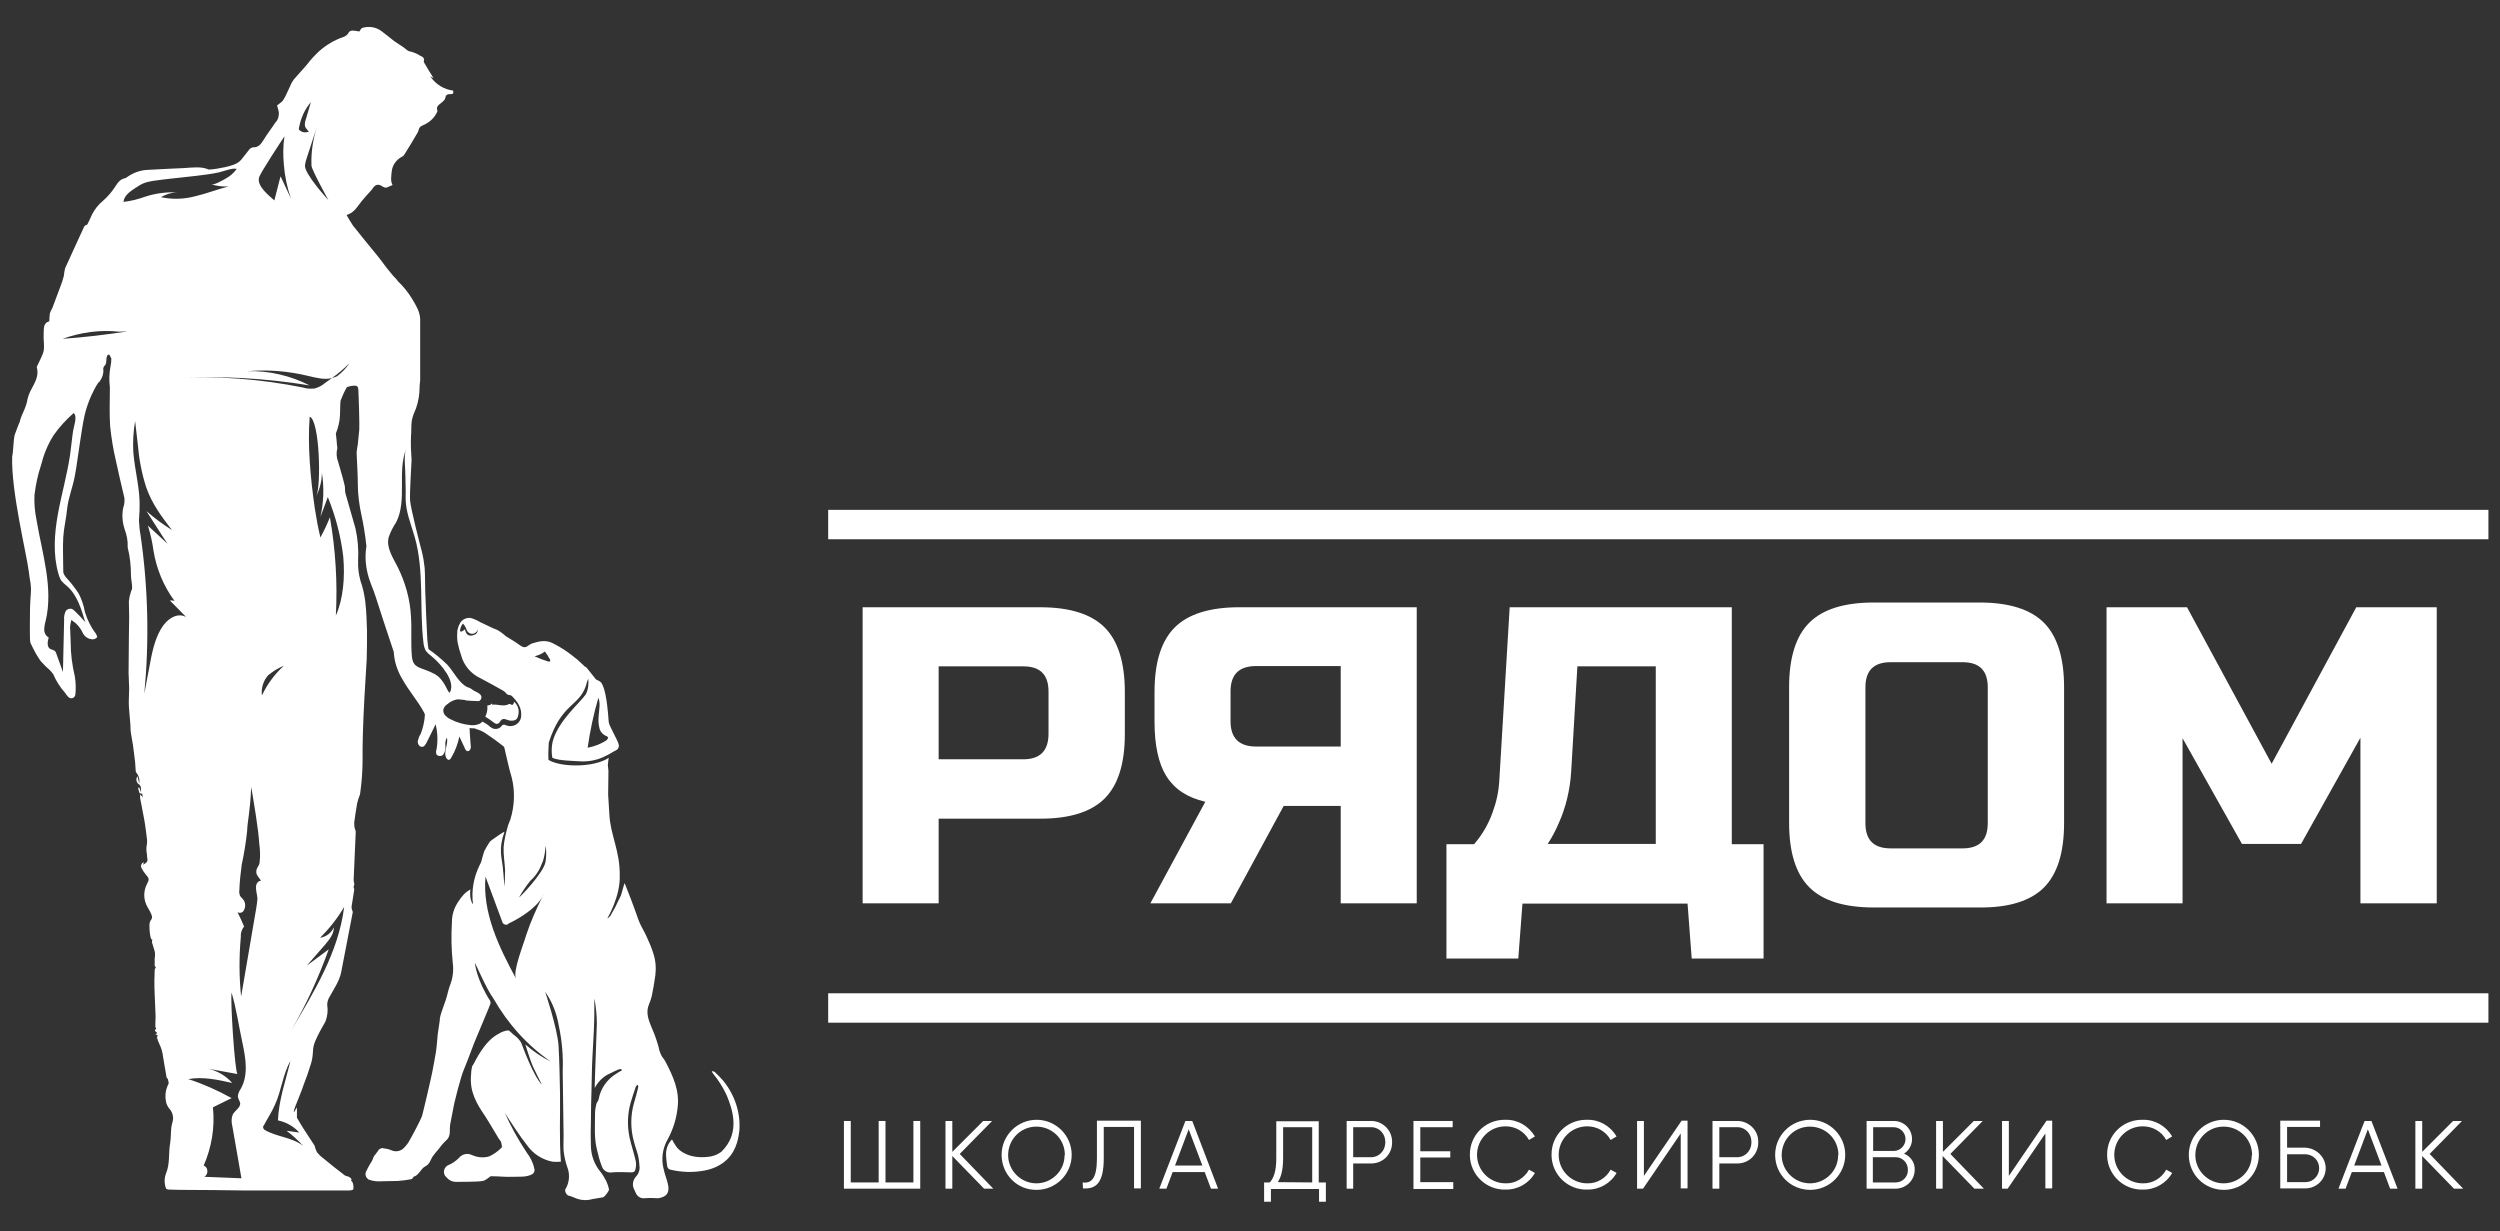
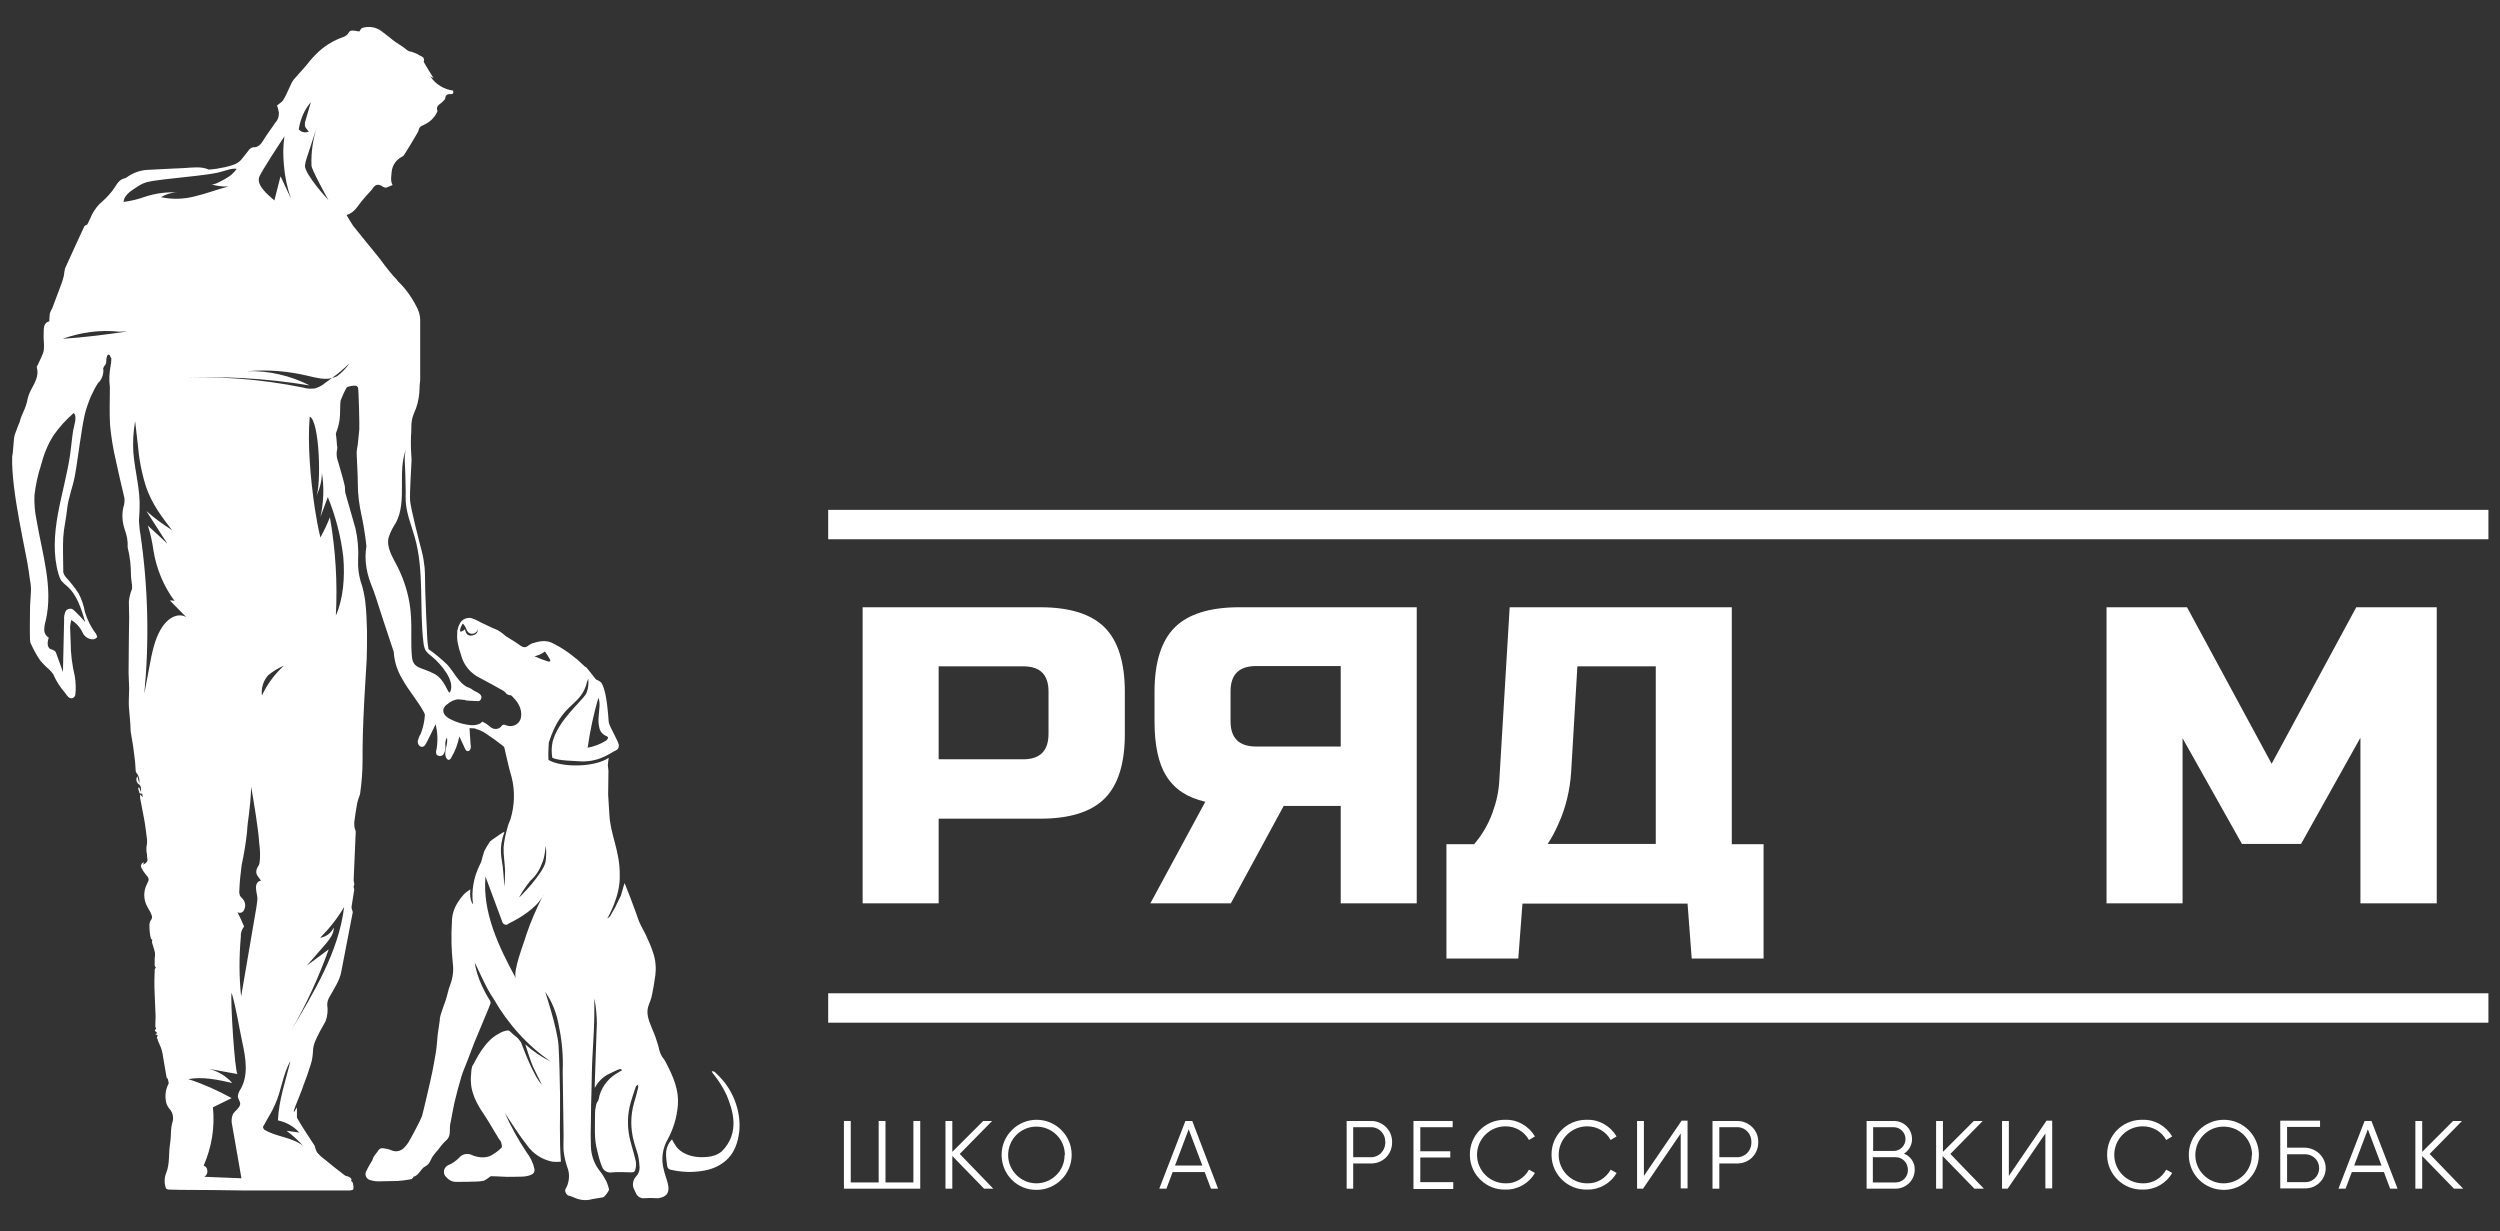
<svg xmlns="http://www.w3.org/2000/svg" id="Layer_1" x="0px" y="0px" viewBox="0 0 841.9 414.6" style="enable-background:new 0 0 841.9 414.6;" xml:space="preserve">
  <rect x="0" y="0" width="841.9" height="414.6" fill="#333333" stroke="none" />
  <style type="text/css"> .st0{fill:#FFFFFF;} </style>
  <title>Ryadom_logo_Horizont</title>
  <path class="st0" d="M290.5,204.5h59.8c10,0,17.2,2.3,21.7,6.8s6.8,11.8,6.8,21.7v14.2c0,10-2.3,17.2-6.8,21.7 c-4.5,4.5-11.7,6.8-21.7,6.8h-34.2v28.5h-25.6V204.5z M353.1,232.9c0-5.7-2.8-8.5-8.5-8.5h-28.5v31.3h28.5c5.7,0,8.5-2.9,8.5-8.6 V232.9z" />
  <path class="st0" d="M477.1,304.2h-25.6v-32.8h-19.2l-17.8,32.8h-27.1l18.5-34.2c-6.1-1.4-10.4-4.3-13.1-8.6c-2.7-4.3-4-10.5-4-18.4 v-10c0-10,2.3-17.2,6.8-21.7c4.5-4.5,11.8-6.8,21.7-6.8h59.8L477.1,304.2z M414.4,242.9c0,5.7,2.9,8.5,8.6,8.5h28.5v-27.1H423 c-5.7,0-8.6,2.8-8.6,8.5V242.9z" />
  <path class="st0" d="M508.4,204.5h74.8v79.8h10.7v38.5h-24.2l-1.4-18.5h-55.6l-1.4,18.5h-24.2v-38.5h9.3c2.7-3.1,4.8-6.7,6.2-10.6 c1.3-3.5,2.1-7.1,2.3-10.8L508.4,204.5z M557.6,284.2v-59.8h-26.4l-2.1,35.6c-0.4,6.1-1.8,12-4.3,17.5c-1,2.3-2.2,4.6-3.6,6.7H557.6 z" />
-   <path class="st0" d="M695.1,277.2c0,10-2.3,17.2-6.8,21.7c-4.5,4.5-11.8,6.8-21.8,6.7H631c-10,0-17.2-2.3-21.7-6.8 s-6.8-11.7-6.8-21.7v-45.7c0-10,2.3-17.2,6.8-21.7c4.5-4.5,11.7-6.8,21.7-6.8h35.6c10,0,17.2,2.3,21.7,6.8 c4.5,4.5,6.8,11.8,6.8,21.7L695.1,277.2z M669.4,231.5c0-5.8-2.9-8.5-8.5-8.5h-24.2c-5.7,0-8.5,2.8-8.5,8.5v45.7 c0,5.7,2.8,8.5,8.5,8.5h24.2c5.8,0,8.5-2.9,8.5-8.5L669.4,231.5z" />
  <path class="st0" d="M794.8,248.6l-19.9,35.6h-19.9L735,248.6v55.6h-25.6v-99.7h27.1l28.5,52.7l28.5-52.7h27.1v99.7h-25.7V248.6z" />
  <path class="st0" d="M309.9,377.5v22.8h-25.7v-22.8h2.3v20.7h9.4v-20.7h2.3v20.7h9.4v-20.7H309.9z" />
  <path class="st0" d="M331.4,400.3l-10.7-11v11h-2.3v-22.8h2.3v10.4l10.4-10.4h3l-10.9,11.1l11.3,11.7H331.4z" />
  <path class="st0" d="M337.3,388.9c0-6.5,5.3-11.8,11.8-11.8s11.8,5.3,11.8,11.8c0,6.5-5.3,11.8-11.8,11.8 c-6.5,0.1-11.7-5.1-11.8-11.6C337.3,389,337.3,388.9,337.3,388.9z M358.6,388.9c0-5.3-4.3-9.5-9.6-9.5c-5.3,0-9.5,4.3-9.5,9.6 c0,5.2,4.3,9.5,9.5,9.5c5.2,0,9.5-4.2,9.5-9.4C358.6,389,358.6,388.9,358.6,388.9z" />
-   <path class="st0" d="M364.6,398.2c3,0.4,4.8-1.4,4.8-8.1v-12.7h14.8v22.8h-2.3v-20.7h-10.2v10.6c0,8.5-2.8,10.4-7,10.1L364.6,398.2z " />
  <path class="st0" d="M405.7,394.7h-10.8l-2.1,5.6h-2.4l8.8-22.8h2.3l8.7,22.8h-2.4L405.7,394.7z M404.9,392.5l-4.6-12.2l-4.6,12.2 H404.9z" />
-   <path class="st0" d="M446.5,398.2v6.5h-2.3v-4.3H428v4.3h-2.3v-6.5h1.9c1.3-1.4,2.2-3.7,2.2-8.1v-12.5h14.3v20.6H446.5z M441.9,398.2v-18.6h-9.8v10.4c0,4.3-0.8,6.6-1.8,8.1L441.9,398.2z" />
  <path class="st0" d="M468.8,384.6c0.1,3.9-2.9,7.1-6.8,7.2c-0.1,0-0.3,0-0.4,0h-5.9v8.5h-2.2v-22.8h8.1c3.8-0.1,7.1,2.9,7.2,6.8 C468.8,384.4,468.8,384.5,468.8,384.6z M466.5,384.6c0.1-2.6-1.9-4.9-4.5-5c-0.1,0-0.2,0-0.4,0h-5.9v10.1h5.9c2.6,0.1,4.8-2,4.9-4.7 C466.6,384.9,466.6,384.8,466.5,384.6z" />
  <path class="st0" d="M489.4,398.2v2.2H476v-22.9h13.2v2.1h-10.9v8.1h10.1v2.1h-10.1v8.3H489.4z" />
  <path class="st0" d="M495,388.9c-0.1-6.4,5-11.7,11.5-11.8c0.2,0,0.3,0,0.5,0c4.1-0.1,7.8,2.1,9.9,5.6l-2,1.2 c-1.6-2.9-4.6-4.6-7.9-4.6c-5.3,0-9.6,4.3-9.6,9.6s4.3,9.6,9.6,9.6c0,0,0,0,0,0c3.3,0.1,6.3-1.7,7.9-4.6l2,1.1 c-2,3.5-5.8,5.7-9.9,5.6c-6.4,0.2-11.8-4.9-12-11.3C495,389.2,495,389,495,388.9z" />
  <path class="st0" d="M522.5,388.9c-0.1-6.4,5-11.7,11.5-11.8c0.2,0,0.3,0,0.5,0c4.1-0.1,7.8,2.1,9.9,5.6l-2,1.2 c-1.6-2.9-4.6-4.6-7.9-4.6c-5.3,0-9.6,4.3-9.6,9.6s4.3,9.6,9.6,9.6c0,0,0,0,0,0c3.3,0.1,6.3-1.7,7.9-4.6l2,1.1 c-2,3.5-5.8,5.7-9.9,5.6c-6.4,0.2-11.8-4.9-12-11.3C522.5,389.2,522.5,389,522.5,388.9z" />
  <path class="st0" d="M566,381.7l-12.7,18.6h-2v-22.8h2.3V396l12.7-18.6h2v22.8H566L566,381.7z" />
  <path class="st0" d="M592.1,384.6c0.1,3.9-2.9,7.1-6.8,7.2c-0.1,0-0.3,0-0.4,0H579v8.5h-2.3v-22.8h8.2c3.8-0.1,7.1,2.9,7.2,6.7 C592.1,384.4,592.1,384.5,592.1,384.6z M589.8,384.6c0.1-2.6-1.9-4.9-4.5-5c-0.1,0-0.2,0-0.4,0h-5.9v10.1h5.9c2.6,0.1,4.8-2,4.9-4.7 C589.8,384.9,589.8,384.8,589.8,384.6z" />
-   <path class="st0" d="M597.8,388.9c0-6.5,5.3-11.8,11.8-11.8c6.5,0,11.8,5.3,11.8,11.8c0,6.5-5.3,11.8-11.8,11.8c0,0,0,0,0,0 c-6.5,0-11.7-5.1-11.8-11.6C597.8,389,597.8,388.9,597.8,388.9z M619.1,388.9c0-5.3-4.3-9.5-9.6-9.5c-5.3,0-9.5,4.3-9.5,9.6 c0,5.2,4.3,9.5,9.5,9.5c5.2,0,9.5-4.2,9.5-9.4C619.1,389,619.1,388.9,619.1,388.9z" />
  <path class="st0" d="M644.8,393.9c0,3.5-2.8,6.3-6.3,6.4c0,0,0,0,0,0h-9.9v-22.8h9.2c3.4,0,6.1,2.7,6.1,6.1c0,2-1,3.8-2.7,4.9 C643.4,389.4,644.9,391.5,644.8,393.9z M630.8,379.6v8h6.9c2.2,0,4-1.8,4-4c0-2.2-1.8-4-4-4H630.8z M642.5,393.9 c0-2.3-1.8-4.2-4.1-4.2h-7.7v8.5h7.7C640.7,398.2,642.6,396.3,642.5,393.9C642.6,394,642.6,394,642.5,393.9z" />
  <path class="st0" d="M664.9,400.3l-10.7-11v11H652v-22.8h2.3v10.4l10.4-10.4h3l-10.9,11.1l11.3,11.7H664.9z" />
  <path class="st0" d="M688.8,381.7l-12.7,18.6h-1.9v-22.8h2.3V396l12.7-18.6h1.9v22.8h-2.3L688.8,381.7z" />
  <path class="st0" d="M709.6,388.9c-0.1-6.4,5-11.7,11.5-11.8c0.2,0,0.3,0,0.5,0c4.1-0.1,7.8,2.1,9.9,5.6l-2,1.2 c-1.6-2.9-4.6-4.6-7.9-4.6c-5.3,0-9.6,4.3-9.6,9.6c0,5.3,4.3,9.6,9.6,9.6c0,0,0,0,0,0c3.3,0.1,6.3-1.7,7.9-4.6l2,1.1 c-2,3.5-5.8,5.7-9.9,5.6c-6.4,0.2-11.8-4.9-12-11.3C709.6,389.2,709.6,389,709.6,388.9z" />
  <path class="st0" d="M737.1,388.9c0-6.5,5.3-11.8,11.8-11.8c6.5,0,11.8,5.3,11.8,11.8c0,6.5-5.3,11.8-11.8,11.8c0,0,0,0,0,0 c-6.5,0-11.7-5.1-11.8-11.6C737.1,389,737.1,388.9,737.1,388.9z M758.4,388.9c0-5.3-4.3-9.5-9.6-9.5c-5.3,0-9.5,4.3-9.5,9.6 c0,5.2,4.3,9.5,9.5,9.5c5.2,0,9.5-4.1,9.5-9.4C758.5,389,758.5,388.9,758.4,388.9L758.4,388.9z" />
  <path class="st0" d="M783.2,393.4c0,3.8-3.1,6.8-6.8,6.8l0,0h-8.5v-22.8h13.4v2.1h-11.1v7h6.2C780.1,386.7,783.2,389.7,783.2,393.4z M781,393.4c0-2.6-2-4.6-4.6-4.7h-6.2v9.4h6.2C778.9,398.1,781,396,781,393.4C780.9,393.5,780.9,393.4,781,393.4L781,393.4z" />
  <path class="st0" d="M802.8,394.7H792l-2.1,5.6h-2.4l8.8-22.8h2.3l8.8,22.8h-2.5L802.8,394.7z M802,392.5l-4.6-12.2l-4.6,12.2H802z" />
  <path class="st0" d="M826.4,400.3l-10.7-11v11h-2.3v-22.8h2.3v10.4l10.4-10.4h3l-10.9,11.1l11.3,11.7H826.4z" />
  <rect x="278.9" y="171.7" class="st0" width="559.1" height="9.9" />
  <rect x="278.9" y="334.5" class="st0" width="559.1" height="9.9" />
  <path class="st0" d="M224.7,392.8c-0.2-1.4-0.4-2.8-0.4-4.2c0-1.8,0.7-3.6,2-4.9c0.4,0.8,0.8,1.5,1.3,2.2c1.2,2,4.9,4.3,10.6,3.7 c1.7-0.1,3.4-0.7,4.8-1.8c6.5-6.4,3.6-14.4,1.7-19c-1.2-2.6-2.8-5.1-4.6-7.3c-0.2-0.2-0.3-0.5-0.4-0.8c0.3,0.1,0.8,0.1,1,0.3 c1,0.9,2,2,2.9,3c3.8,4.7,5.8,10.6,5.4,16.6c-0.2,1.6-0.6,6.5-4.2,9.9c-2.1,2-4.8,3.2-7.6,3.7c-3.8,0.7-7.6,0.6-11.4-0.3 C225.2,393.8,224.8,393.3,224.7,392.8z" />
  <path class="st0" d="M10.3,196.5c0.1,1,0.2,1.9,0.1,2.9c-0.1,2.1-0.3,4.2-0.3,6.3c0,3.2-0.1,6.4,0,9.6c0,0.6,0.1,1.2,0.4,1.7 c0.9,1.9,1.9,3.8,3.1,5.5c0.9,1,1.8,2,2.9,2.9c0.5,0.5,1,1,1.4,1.6c1,2.3,2.3,4.4,4,6.3c0.3,0.5,0.7,1,1.1,1.4c0.6,0.6,1.5,0.6,2,0 c0.3-0.3,0.4-0.7,0.4-1c0.2-2,0.1-4-0.2-5.9c-0.9-3.8-1.4-7.6-1.4-11.5c0-1.7-0.2-3.5-0.2-5.2c0.1-0.8,0.2-1.5,0.4-2.3 c1.7,1,3,2.5,3.8,4.2c0.6,1.4,2,2.3,3.5,2.3c0.5,0,1-0.3,1.4-0.7c0.1-0.2-0.2-0.8-0.4-1.2c-1.7-2.2-2.9-4.7-3.7-7.3 c-0.4-2.2-1.1-4.3-2.1-6.2c-1.3-2-2.7-3.8-4.3-5.5c-0.4-0.5-0.8-1.1-0.9-1.8c0-0.1,0-0.2,0-0.3s0-0.3,0-0.5c0-3.6-0.2-7.3,0-10.9 c0.2-3.2,1-6.3,1.3-9.5c0.4-3.8,1.9-7.3,2.6-11.1c0.7-3.7,1.1-7.4,1.7-11.1c0.5-3.1,0.9-6.3,1.6-9.4c0.5-2.2,1.3-4.4,2.2-6.5 c0.7-1.5,1.4-2.9,2.3-4.3c0.2-0.2,0.4-0.4,0.6-0.6c0.8-1.1,1.3-2.5,1.2-3.8c-0.1-0.4,0-0.8,0.2-1.2c0.1-0.1,0.2-0.3,0.4-0.4 c0.3-0.5,0.4-1,0.4-1.6c0-0.7,0.2-2.1,0.9-2c0.2,0.1,0.3,0.3,0.4,0.5c0.1,0.3,0.2,0.5,0.4,0.8c0,0.9-0.1,1.9-0.3,2.8 c-0.4,2.2-0.5,4.5-0.2,6.8c0,0.2,0,0.3,0,0.5c0,4.3-0.2,8.6,0.1,12.8c0.4,3.8,1,7.6,1.9,11.4c0.9,4.2,1.9,8.5,2.9,12.7 c0.1,1.1,0,2.2-0.4,3.3c-0.5,2.4-0.3,4.9,0.5,7.3c0.7,1.9,1.1,3.9,1,5.9c0,0.2,0,0.4,0.1,0.6c0.7,2.9,1,5.8,1,8.8 c0,1.4,0.4,2.9,0.4,4.4c0,0.5-0.4,1.1-0.5,1.6c-0.3,0.9-0.5,1.9-0.6,2.9c0,1.8,0.1,3.5,0.1,5.3c0,2.4-0.1,4.9-0.1,7.3 c0,3.8-0.1,7.7-0.1,11.5c0,1.7,0.2,3.5,0.2,5.2c0,2-0.2,4.1-0.1,6.1c0.1,2,0.4,4,0.5,6c0.1,1,0,2,0.2,3c0.2,1.6,0.6,3.2,0.8,4.9 c0.2,1.6,0.4,3.2,0.6,4.8c0.1,1,0.1,2,0.2,3c0,0.2,0.1,0.4,0.2,0.6c0.9,1,1.2,2.4,1,3.7c-0.2-0.8-0.4-1.7-0.6-2.5 c-0.6,0.8-0.4,1.9,0.2,2.5c1.2,0.7,1,1.8,1,2.9c-0.2-0.5-0.4-1.1-0.6-1.6l-0.4,0.1c0.1,0.6,0.3,1.2,0.5,1.8c0,0.1,0.5,0.1,0.9,0.2 c0,0.2,0.1,0.6,0.2,1.2l-0.9-1c0,0.4,0,0.8,0,1.3c0.4,2.4,1,4.9,1.4,7.3c0.4,2.2,0.6,4.3,0.9,6.5c0.1,1,0,1.9-0.2,2.9 c0,0.7,0,1.4,0.2,2.1c0,0.5,0,1,0.1,1.4c0.3,1.1-0.3,1.6-1.4,2.2c0.1-0.4,0.2-0.6,0.3-0.8c-0.7,0.1-1.1,0.8-1,1.5 c0,0.1,0.1,0.2,0.1,0.3c0.4,0.8,0.9,1.6,1.5,2.3c1.2,1.3,1.2,1.7,0.4,3.2c-1.3,2.5-1.2,5.4,0.2,7.8c0.5,0.9,1.1,1.8,1.4,2.8 c0.2,0.4,0.1,0.9-0.1,1.3c-1,1.2-0.6,2.7-0.6,4c0.1,0.9,0.2,1.8,0.5,2.6c0,0.1,0.4,0.2,0.4,0.2c-0.1,0.3-0.1,0.6-0.1,1 c0.3,1.2,0.8,2.3,1,3.5c0.1,0.9-0.2,1.9-0.1,2.8c0.1,0.9-0.3,1.5,0.4,2.1c0,0-0.4,0.5-0.4,0.8c0,1.2-0.1,2.3-0.1,3.5 c0,1.6,0,3.3,0.1,4.9c0.1,2.4,0.2,4.8,0.3,7.2c0,1.1-0.1,2.2-0.1,3.4c0.1,0.3,0.2,0.6,0.3,0.9c-1,0.6,0,0.9,0.4,1.4l-0.7,0.4 l0.8,0.3c-0.1,0.3-0.2,0.7-0.3,1.1h0.2c0.1,0.3,0.1,0.5,0.2,0.8c0.4,1,0.9,1.9,1.2,2.9c0.3,1,0.5,2,0.6,3c0.4,2.1,0.7,4.3,1.1,6.4 c0,0.2,0.3,0.3,0.4,0.5c0.1,0.6,0.5,1.4,0.2,1.8c-0.9,1.8-1.2,3.8-0.8,5.8c0.1,0.8,0.5,1.6,1,2.3c0.9,0.9,1.4,2.1,1.4,3.4 c0,1-0.5,2-0.6,3.1c-0.2,1.8-0.1,3.5-0.4,5.3c-0.6,3.4,0,6.9-1.4,10.2c-0.6,1.6-0.6,3.4,0,5c0.1,0.2,0.6,0.4,1,0.4 c1.3,0.1,2.6,0,3.9,0.1c7.1,0,14.2,0.1,21.3,0.2c6.4,0,12.8,0,19.2,0c5.4,0,10.8,0,16.3,0c0.5,0,1.4-0.2,1.4-0.4 c0.1-0.7,0-1.5-0.2-2.2c-0.1-0.4-0.8-0.5-0.4-1.2c-0.2-0.3-0.5-0.6-0.9-0.8c-0.4-0.2-1-0.2-1.4-0.5c-2.5-1.9-4.9-3.8-7.3-5.8 c-0.7-0.5-1.4-1.2-2-1.9c-0.3-0.5-0.5-1.1-0.7-1.7c0-0.2-0.1-0.3-0.1-0.5c-1.3-2-2.6-4-3.9-6c-0.7-1.1-1.4-2.3-2.1-3.5 c0-0.2,0-0.4,0-0.6v-2.9l-0.9,1.5l-0.2-0.1c0.2-0.7,0.4-1.4,0.7-2.1c0.9-2.3,1.9-4.6,2.7-7c0.9-2.3,1.6-4.3,2.3-6.6 c0.5-1.4,0.7-2.9,0.8-4.5c0-2.6,1.3-4.6,2.3-6.7c0.6-1.2,1.3-2.2,1.9-3.4c0.7-1.8,0.9-3.7,0.6-5.6c0-1,0.3-2,0.9-2.9 c1.4-2.6,3.2-5.1,3.8-8.1c1.3-6.7,2.6-13.4,3.9-20.2c0-0.3-0.2-0.6-0.3-1c-0.1-0.3-0.1-0.6-0.1-0.9c0.3-1.9,0.6-3.8,0.9-5.7 c0-0.4-0.3-0.8-0.2-1.1s0.3-0.6,0.2-1c-0.1-0.4-0.2-0.8-0.2-1.2c0.2-5.4,0.5-10.8,0.7-16.2c0-0.4-0.3-0.9-0.4-1.4 c-0.1-0.6-0.1-1.2-0.1-1.8c0.3-2.2,0.6-4.3,1-6.5c0.2-0.9,0.5-1.7,0.8-2.5c0.1-0.3,0.2-0.5,0.2-0.8c0.5-3.6,0.8-7.3,0.8-10.9 c0-3,0-6,0.1-8.9c0.1-4,0.3-7.9,0.5-11.9c0.2-4.5,0.6-9,0.8-13.5c0.1-3.1,0.1-6.2,0.1-9.3c-0.1-3.4-0.2-6.8-0.6-10.1 c-0.3-2.3-0.8-4.7-1.6-6.9c-0.6-2.2-0.9-4.5-0.8-6.9c0.2-3.6-0.1-7.3-0.9-10.8c-1.1-4-2.3-7.9-3.4-11.9c-0.2-0.9,0-1.9-0.3-2.8 c-0.6-2.6-1.4-5.1-2.1-7.6c-0.6-1.5-0.7-3.1-0.3-4.6c0.1-0.3-0.1-0.6-0.1-0.9c-0.1-1.4-0.2-2.7-0.4-4.1c0.8-2,1.3-4,1.4-6.2 c0.1-1.6,0-3.3,0.2-4.9c0.6-1.6,1.3-3.1,2.1-4.5c1-0.4,2-0.6,3.1-0.5c0.3,0.1,0.6,0.4,0.7,0.7c0.2,1,0.5,13.1,0.4,14 c-0.2,1.7-0.3,3.4-0.5,5c-0.2,0.9-0.3,1.9-0.4,2.8c0.1,3.5,0.4,7,0.4,10.5c0,3.7,0.5,7.3,1.3,10.9c0.4,1.7,1.2,6.2,1.6,10.1 c-0.4,2.4-0.4,4.8,0,7.2c0.2,1.3,0.5,2.5,0.9,3.8l0,0l0,0c0.5,1.5,1.1,3,1.7,4.5c0.1,0.4,0.2,0.8,0.4,1.2c1.9,5.9,3.8,11.8,5.8,17.7 l0.4,1.2c0.2,3.3,1.2,6.4,2.9,9.2c2.2,4,5.3,7.4,7.4,11.4c0,0.2,0.1,0.3,0.2,0.5c-0.1,2.2-0.6,4.4-1.4,6.5c-0.5,0.7-0.8,1.6-1,2.4 c-0.1,0.9,0.4,1.9,1.3,2s1.4-0.9,1.8-1.7c1-1.9,1.9-3.9,2.9-5.9c0.7,2.8,0.8,5.7,0.3,8.5c-0.2,0.5-0.2,1.1,0,1.7 c0.6,0.6,1.5,0.7,2.2,0.1c0.1-0.1,0.2-0.2,0.2-0.3c0.5-0.8,0.7-1.8,0.6-2.7c-0.1-1,0-1.9,0.5-2.8c0.6,2.3-1.4,5-0.1,7 c0.1,0.2,0.4,0.4,0.6,0.5c0.5,0,0.8-0.4,1-0.8c1.3-2.2,2.2-4.6,2.7-7.1l1.9,4.1c0.1,0.3,0.3,0.6,0.6,0.8c0.5,0.2,1-0.1,1.2-0.6 c0.2-0.5,0.2-1,0.1-1.4c-0.1-1.4-0.2-2.9-0.3-4.3c0-0.5,0-1-0.1-1.4l1.8,0.1c0.1,0,0.3,0.1,0.4,0.2c1.2,0.3,2.3,0.8,3.3,1.5 c2,1.3,3.9,2.7,5.8,4.2c0.3,0.2,0.5,0.5,0.5,0.8c0.8,3.2,1.4,6.5,2.4,9.7c1.2,4.7,1,9.6-0.4,14.2c-0.3,0.9-0.8,1.8-1,2.8 c-0.6,2.1-1.1,4.3-1.3,6.6c-0.1,2.6,0.4,5.2,0.5,7.8c0,1.8-0.1,3.6-0.2,5.4c-0.1,0-0.2-3.2-0.6-6.7c-0.3-3-1.5-5.9,0.6-11.7 c-0.5,0.1-2.6,1.6-3,1.9c-0.6,0.4-1.2,0.8-1.8,1.3l-0.1,0.1c-0.7,1-1.3,2.1-1.9,3.2c-0.4,1.2-0.7,2.3-1,3.5 c-0.1,0.4-0.4,0.8-0.6,1.3c-2,4.1-2.8,8.6-2.2,13.1c0,0-1.3-1.2-0.9-5c-0.8,0.5-1.5,1-2.2,1.7c-0.8,0.9-1.5,1.8-2.1,2.8 c-1.2,1.9-1.9,4.1-1.9,6.4c-0.3,4.7-0.2,9.4,0.3,14.1c0.3,2.3,0,4.7-0.8,6.9c-0.7,1.7-1,3.6-1.6,5.4c-0.5,1.5-1.1,3-1.6,4.6 c-0.2,0.7-0.4,1.4-0.4,2.2c-0.2,1.6-0.5,3.2-0.7,4.8c-0.2,2-0.3,4-0.6,5.9c-0.2,1.5-1.1,6-1.2,6.6c-0.4,2.1-3,13.3-3.5,15 c-0.4,1.2-3.7,7.4-4.1,8c-0.5,1-1.2,1.9-2,2.7c-1.1,1.1-2.7,1.4-4.1,0.8c-0.9-0.4-1.8-0.6-2.7-0.7c-0.8-0.2-1.6,0.2-1.9,0.9 c-0.4,0.6-0.9,1.1-1.3,1.7c-0.4,0.6-0.4,1-0.6,1.4c-0.7,1.2-1.4,2.3-2,3.6c-0.6,0.9-0.3,2.2,0.6,2.8c0.1,0.1,0.3,0.2,0.4,0.2 c1.3,0.5,2.8,0.6,4.2,0.5c1.8-0.1,3.5,0,5.3-0.1c1.5-0.1,3.1-0.3,4.6-0.6c0.2,0,0.4-0.3,0.6-0.5c0.2-0.2,0-0.3,0.1-0.3 c2-0.5,2.4-2.7,4-3.5c1.5-0.8,1.7-2,2.4-3.2c0.6-0.9,1.3-1.7,2-2.5c0.8-1.1,1.6-2.1,2.6-3c1.8-1.5,1.1-3.6,1.4-5.4 c0.5-2.4,0.9-4.9,1.4-7.2c0.7-3,1.5-6,2.4-9c0.5-1.7,1.3-3.4,1.9-5c0.8-2.1,1.6-4.2,2.4-6.3c1.6-3.9,3.2-7.7,4.8-11.5 c0.2-0.6,0.5-1.2,0.7-1.8c0-0.3,0-0.6-0.1-0.8c-4.6-7.2-5.1-12.4-5.2-12.8c0.3,0.1,3.8,8.6,6.3,12c4.8,8.4,11.3,15.7,19.3,21.2 c-3.1-1.5-6-3.5-8.6-5.8c0.7,2.1,1.7,5.5,2.6,7.5c0.9,2,2,4,3,6.1c-2.9-3-6.3-12.4-7-14.2c-0.6-0.9-1.2-1.7-2.1-2.3 c-0.1-0.2-0.3-0.3-0.5-0.4c-0.6-0.5-1.3-1.4-1.8-1.4c-1.1,0.1-2.2,0.5-3.1,1.1c-4.9,2.4-8,9.4-8.5,10.2c-0.2,0.3-0.4,0.6-0.5,0.8 c-0.1,0.7-0.3,1.3-0.3,2c-0.1,1.1-0.2,2.3-0.1,3.4c0.2,4.9,3.4,9.3,4.6,11.1c1.7,2.6,3.2,5.3,4.8,7.9c0.3,0.4,0.7,0.8,0.8,1.3 c0.1,0.5,0.4,1.4,0.1,1.7c-1.2,1.2-2.6,2.2-4.1,2.9c-1.9,0.6-3.9,0.4-5.8-0.4c-1.5-0.8-3.4-0.4-4.5,1c-1,1-2.3,1.9-3.6,2.4 c-1.2,0.6-1.7,2-1.2,3.2c0.1,0.3,0.3,0.5,0.5,0.7c0.8,1,2,1.7,3.3,1.7c2.3,0,4.5,0,6.8-0.1c0.9,0,1.8-0.1,2.7-0.3 c0.6-0.3,1.2-0.7,1.7-1.1c0.2-0.1,0.4-0.4,0.7-0.4c2.4,0,4.8,0.3,7.2,0.2s4.5,0.2,6.5-0.8c0.8-0.4,1.1-1.3,0.8-2.1 c-0.4-2-1.4-3.8-2.6-5.4c-2.8-4.2-5.2-8.6-7.3-13.2c2.5,3.7,4.8,7.5,7.6,11c2,2.8,5,4.7,8.4,5.4c1,0.1,1.9,0.1,2.9,0 c-0.6-7.8-0.2-15.3-0.3-22.9c-0.1-5.4-0.2-10.8-0.5-16.2c-0.4-5.8-4.5-18.1-4.5-18.1c2.4,3.4,3.9,7.3,4.6,11.5 c1.1,5.1,1.5,10.2,1.3,15.4c0.1,7.1,0.2,14.2,0.3,21.4c0,1.7-0.1,3.5,0,5.2c0.2,1.8,0.6,3.7,1.2,5.4c1,2.5,0.8,5.3-0.6,7.6 c-0.3,0.5,0.3,1.9,1,2.1c0.7,0.2,1.3,0.4,2,0.7c1.9,0.9,4.1,1.1,6.1,0.5l3.6-0.6c0.5-0.1,2.1-2.2,2-2.7c-0.2-0.9-0.5-1.8-0.9-2.7 c-0.6-1.1-1.2-2.2-2-3.2c-2-2.4-3.1-5.4-3.2-8.5c-0.1-2.9-0.1-5.7,0-8.5c0-3.5,0.1-7,0.2-10.5s0.1-7.2,0.3-10.9 c0.2-4.1,0.5-8.2,0.6-12.3c0.1-2.1,0-7.5,0.1-7.6c0.5,2.8,0.8,5.6,0.8,8.4c-0.2,6.7-0.5,13.4-0.7,20.2c0,0.4,0,0.8,0,1.5 c0.9-1.8,2.3-3.3,4.1-4.4c4.5-2.2,4.5-2.3,5.1-1.6c-0.7,0.4-1.4,0.8-2,1.2c-3.1,1.9-5.3,5.1-5.9,8.6c-0.1,0.6-0.7,1.1-0.8,1.7 c-0.2,0.9-0.4,1.9-0.4,2.9c0,4.2-0.4,8.5,0.7,12.6c0.4,1.8,0.9,3.6,1.6,5.4c0.5,1.5,2,2.3,3.5,2c2.2-0.2,4.4,0,6.7,0 c0.4,0,1-0.4,1-0.7c0.3-1,0.4-2,0.2-3.1c-0.6-2.7-1.5-5.3-2.1-8c-0.8-3.9-0.7-7.9,0.4-11.7c0.5-1.8,1.1-3.5,1.7-5.3 c0.1-0.3,0.4-0.5,0.7-0.7c0.1,0.3,0.2,0.6,0.1,1c-0.4,1.8-0.9,3.5-1.4,5.2c-1.2,4.2-1.2,8.7,0,13c0.4,1.6,1,3.1,1.4,4.7 c0.3,1.3,0.4,2.6,0.5,4c0,1.1-0.4,2.2-1.2,3c-1.1,1.2-1.4,3-0.6,4.4c0.2,0.4,0.3,0.7,0.5,1.1c0.5,1.3,1.8,2,3.1,1.8 c1.3-0.1,2.5-0.1,3.8,0c0.3,0,0.5,0,0.8,0c2.9-0.5,3.8-2,3.1-4.9c-0.4-1.7-1.1-3.3-1.4-4.9c-0.9-3.4-0.4-7,1.4-10.1 c1.8-3.3,2.9-6.9,3.3-10.6c0.7-5.7-1.5-10.5-4-15.3c-0.3-0.6-0.7-1.2-1.2-1.8c-0.6-1-1-2.1-1.2-3.3c-0.6-2.1-1.3-4.2-2.2-6.2 c-1.1-2.7-2.3-5.3-1-8.3c0.6-1.4,1-2.9,1.2-4.3c0.4-1.8,0.6-3.6,0.9-5.4c0.3-2.5,0.1-5-0.7-7.4c-0.6-1.9-1.4-3.8-2.3-5.7 c-0.7-1.6-1.7-3.1-2.4-4.8s-1-2.9-1.6-4.4c-0.9-2.4-1.8-4.9-2.8-7.3c-0.1-0.4-0.3-0.8-0.6-1.4c-0.4,1.4-0.8,2.8-1.2,4.2l-1.1,2.2 c-0.2,0.5-0.5,1-0.7,1.5c-0.6,1.1-1.2,2.1-1.8,3.2c-0.3,0.3-0.6,0.6-1,0.8c0,0,4.5-7.4,4.2-14.6c0.1-8.2-3.2-13.6-3.5-20.6 c-0.1-2.2-0.3-4.3-0.4-6.5c0-2.7,0.1-5.3,0.1-8c0-0.6-0.2-1.3-0.2-1.9c0-0.6,0.2-1.8,0.3-2.5c-4.9,3.3-16,3.3-20.3,0.7 c-0.1-1.9,0-3.8,0.1-5.8c4.2-13.2,10.1-12.1,12.5-19.1c0.2-0.9,0.5-1.7,0.8-2.5c0.2,1.8,0,3.6-0.8,5.3c-2,2.9-9.4,9-11.2,16 c-0.4,1.8-0.4,3.6-0.1,5.4c2.2,1,6.8,1,9.8,1.2c3,0.1,5.9-0.6,8.5-2c1.1-0.5,2-1.2,3.1-1.7c0.7-0.3,1.1-1,1-1.8 c-0.2-1.4-3.2-6.3-3.4-7.7c-0.6-8.6-1.5-11.7-2.5-13.3c-0.5-0.5-1.1-0.8-1.8-1.1c-1-1.3-2.1-2.6-3.1-3.9c-0.1-0.2-0.4-0.3-0.6-0.4 l-1.3-1.2c-0.5-0.4-0.9-0.9-1.4-1.3c-0.5-0.4-1-0.7-1.4-1.1c-1.9-1.5-4-2.9-6.2-4c-2.6-1.6-5.1-1-7.6-0.2c-0.6,0.3-1.1,0.6-1.6,1 c-1.1,0.6-1.8,0-2.7-0.6c-1.3-1-2.8-1.8-4.2-2.7c-0.4-0.2-0.7-0.6-1-0.8c-0.6-0.5-1.3-1-2-1.4c-0.6-0.3-1.3-0.5-1.9-0.8 c-1.3-0.6-2.7-1.3-4-1.9c-1-0.6-2.1-1.1-3.2-1.4c-1.5-0.2-3.1,0.6-3.7,2c-0.4,0.7-0.6,1.5-0.8,2.3c-0.1,1.3-0.1,2.6,0.1,3.9 c0.3,1.5,0.7,3,1.2,4.4c0.9,3.4,3.3,6.2,6.5,7.7c2.5,1.3,5,2.7,7.5,4.1c0.4,0.2,0.7,0.5,1,0.8c0.3,0.5,0.9,0.8,1.5,0.8 c0.2,0,0.4,0.1,0.6,0.3c1.9,1.9,3.4,4,3.1,6.9c-0.2,2-2,3.4-4,3.2c-0.4,0-0.8-0.2-1.2-0.3c-0.5-0.3-1.1-0.2-1.4,0.3 c-0.8,1.1-2.4,1.3-3.5,0.5c-0.1-0.1-0.3-0.2-0.4-0.3c-0.8-0.7-1.7-1.3-2.6-1.7c-0.2,0.3-0.5,0.5-0.8,0.7c-0.9,0.4-2,0.6-3,0.5 c-2.4-0.2-4.8-0.9-6.9-2c-0.7-0.3-1.3-0.8-1.8-1.3c-0.5-0.6-0.7-1.3-0.6-2c0.2-0.7,0.7-1.4,1.4-1.8c1-0.9,2.2-1.4,3.4-1.6 c0.7,0,1.4,0.1,2.1,0.2v-0.1l0.5,0.2l0.5,0.1c1.4,0.1,2.7,0.2,4.1,0.2c0.2-0.1,0.4-0.3,0.6-0.5c1.1-2-2.1-2.7-2.6-3.2 c-0.6-0.5-1.2-0.8-1.9-1c-2.9-1.4-4.5-5.1-6.8-7.6c-2-1.9-4.1-3.7-6.3-5.2c-0.2-1.1-0.3-2.2-0.4-3.3c-0.3-5.4-0.5-10.8-0.7-16.3 c-0.1-2.6,0-5.2-0.2-7.8c-0.2-1.9-0.5-3.8-1-5.7c-0.8-3-3.6-13.9-3.9-16.9c-0.2-2.5,0.5-12.8,0.5-13.7c-0.2-2.6-0.3-5.3-0.2-7.9 c0.2-1.9,0-3.7,0.3-5.5c0.3-1.4,0.8-2.7,1.4-4c0.8-2.3,1.2-4.7,1.2-7.2c0-0.9,0.2-1.7,0.2-2.6c0-2.5,0-5.1,0-7.6c0-2.9,0-5.8,0-8.6 c0-1.3,0-2.7,0-4c-0.1-2.7-1.5-4.8-2.8-7c-1.3-2.1-2.9-4.1-4.7-5.8c-0.2-0.3-0.5-0.7-0.8-1l-0.2-0.2c-0.3-0.3-0.6-0.6-0.9-1 c-0.9-1-1.7-2.1-2.5-3.1c-0.8-1.1-1.7-2.3-2.6-3.4c-2.7-3.3-5.4-6.6-8.1-10c-0.8-1.2-1.5-2.4-2.2-3.6c2.7-0.8,3.7-3,5.2-4.8 c1-1.2,2-2.3,3.1-3.5c0.1-0.1,0.3-0.3,0.4-0.5c1-1.6,2-1.8,3.6-0.7c0.3,0.2,0.7,0.3,1.1,0.3c0.7-0.3,1.4-0.6,2.1-0.9 c-0.8-1.4-0.4-3-0.3-4.5c0.2-2.1,1.5-4,3.4-5c0.3-0.1,0.5-0.3,0.7-0.5c1.6-2.5,3.1-5,4.6-7.6c0.2-0.3,0.3-0.6,0.4-1 c0.2-0.9,0.7-1.2,1.6-1.6c2.1-0.9,3.8-2.5,4.7-4.6c0-0.1,0-0.1,0-0.2c-0.6-1.6,0.7-2.1,1.6-2.9c0.5-0.5,1-0.8,1.1-1.6 c0.1-0.9,0.9-1.2,1.7-1.1c0.8,0,1.1-0.2,0.9-1.2c-3.1-0.4-5.9-2.1-7.7-4.8l1.1,0.6c-1.2-1.9-2.2-3.5-3.1-5.1 c-0.1-0.1-0.2-0.4-0.2-0.5c0.4-1.2-0.4-1.6-1.3-2c-0.9-0.6-1.9-1-2.9-1.3c-1.2-0.1-1.7-0.8-2.5-1.4c-1.1-0.8-2.2-1.4-3.3-2.2 c-1.4-1.1-2.8-2.3-4.2-3.3c-1.8-1.4-4.3-1.8-6.5-1.1c-0.4,0.1-0.6,0.7-1,1.2c-0.6-0.1-1.4-0.3-2.2-0.3c-0.7-0.1-1.3,0.3-1.5,0.9 c-0.4,0.6-1.1,1.1-1.8,1.3c-2.9,1-5.6,2.6-8,4.7c-1.5,1.4-2.9,2.9-4.1,4.5c-1.4,1.7-3,3.3-4.5,5.1c-0.5,0.7-0.9,1.4-1.2,2.2 c-0.8,1.6-1.4,3.3-2.4,4.8c-0.4,0.6-1.2,1-2,1.7c0.2,0.6,0.4,1.4,0.6,2.3c0.1,1.3-0.3,2.6-1.2,3.5c-1.3,2-2.8,3.9-4,5.9 c-0.8,1.3-1.7,2.5-3.5,2.4c-0.5,0.1-1,0.4-1.3,0.8c-0.9,1.1-1.7,2.2-2.6,3.3c-1.4,1.7-3.6,2.1-5.6,2.6c-1.8,0.4-3.6,0.7-5.4,0.8 C67.9,56,65,56.4,62,56.6c-1.4,0.1-2.9,0.1-4.4,0.2C55,57,52.4,57,49.8,57.2c-2.6,0.1-5,1-7.1,2.5c-0.1,0.1-0.3,0.2-0.5,0.3 c-1.8,0.3-2.6,1.6-3.5,3c-1.1,1.7-2.5,3.3-4.1,4.7c-1.5,1.2-2.7,2.8-3.6,4.5c-0.5,1.2-1.1,2.4-1.6,3.4c-0.3,0.2-0.8,0.3-1,0.6 c-2.2,4.7-4.3,9.4-6.5,14.2c-0.2,0.8-0.3,1.7-0.4,2.5c-0.3,1.2-0.7,2.5-1.2,3.7c-0.9,2.4-1.8,4.8-2.7,7.2c-0.3,0.5-0.6,1.1-0.8,1.7 c-0.1,0.9-0.2,1.8-0.2,2.7c-2.2,0.6-1.8,2.7-1.9,4.5c-0.1,1.4,0.2,3,0.1,4.5c0,0.8-0.2,1.5-0.5,2.2c-0.5,1.3-1.2,2.6-1.8,3.9 c-0.1,0.1-0.1,0.3-0.1,0.4c0.8,2.9-0.7,5.2-1.9,7.5c-0.7,1.3-1.2,2.7-1.4,4.1c-0.4,1.6-1.1,3.2-1.8,4.7c-0.3,0.7-0.5,1.4-0.7,2.2 c-0.1,0.3-0.3,0.6-0.4,0.9c-0.4,1.1-0.8,2.1-1.2,3.2c-0.5,1.4-0.5,6-0.9,7.4c-0.4,11.7,4.8,32.5,5.6,38.8 C9.8,193.7,10.1,195.1,10.3,196.5z M159,214c-1.6,0.3-2.2-0.8-2.4-2.1c-3.1,2.6-1-1.9-0.7-1.9c0.6,0.6,1,1.4,1.3,2.2 c0.4,1,1.5,1.5,2.5,1.1c0.7-0.3,1.2-0.9,1.2-1.7C160.8,212.1,161.2,213.6,159,214L159,214z M201.5,235c0.8,1.7,0.2,4.3,0.1,6.2 c-0.1,1.2-0.1,2.5,0.2,3.7c0.2,1.3,1,2.3,2.2,2.9c0.3,0.1,0.5,0.2,0.7,0.4c0.2,0.4-0.2,0.9-0.6,1.2c-1.9,1.2-4,2-6.2,2.4 C198.7,246.1,199.9,240.5,201.5,235L201.5,235z M184.7,222.8c-1.6-0.5-3.2-1.1-4.7-1.8c1.3-0.3,2.5-0.8,3.5-1.6 c0.6,0.8,1.1,1.6,1.6,2.5C185.5,222.3,185.3,222.9,184.7,222.8L184.7,222.8z M174.8,302.2c1.1-2,2.4-3.8,3.8-5.6 c1.7-1.5,3-3.4,3.8-5.6c1.1-2,1.3-6,1.4-6.2c0.2,1.8,0.2,3.7-0.1,5.5C183,294,175,302.3,174.8,302.2L174.8,302.2z M182.7,301.9 c0.1-0.3,0.3-0.6,0.4-0.9C183,301.3,182.9,301.6,182.7,301.9c-2.1,4.2-4,8.5-5.5,13c-0.7,2.6-4.7,12.4-3.4,14.7 c-5.8-10.7-11.4-22.3-10.3-34.4l5.6,15.1c0.1,0.7,0.8,1.2,1.5,1.1c0.3,0,0.5-0.2,0.7-0.4C175.1,309.2,180.6,305.8,182.7,301.9 L182.7,301.9z M130.9,180.9c0.6-1.8,1.5-3.5,2.5-5c3.8-7.4,0.3-17,3.4-24.8c-0.9,2.2-0.3,6.3-0.3,8.6c0,2.3,0.2,5.1,0.1,7.6 c-0.1,4.9,1.8,9.1,3.1,13.7c3.2,11.4,1.5,23.6,2.9,35.4c0.1,0.9,0.3,1.8,0.7,2.6c0.5,0.7,1.1,1.3,1.8,1.8c2.1,1.7,3.9,3.7,5.3,5.9 c1.2,1.9,2.2,4.5,1.1,6.5c-0.7,0.5-1.6-4.3-5.1-6.2c-4.6-2.5-7.3-1.6-7.7-6s0-8.9-0.3-13.4c-0.3-5.8-1.9-11.5-4.5-16.7 C132.2,187.6,130,184.3,130.9,180.9L130.9,180.9z M98,66.9c0,0-3.5-7.5-3.5-7.5c-0.1,0-1,4-2.1,8.1c-1.9-1.7-5.8-4.7-5.2-7.6 c0.2-1.4,8.6-14,8.6-14c-0.5,3.2-0.5,6.4-0.2,9.6C95.9,59.4,96.7,63.2,98,66.9z M104.7,34.4c-0.6,2-1.2,4.1-1.8,6.1 c-0.2,0.6-0.3,1.3-0.2,2c0.3,0.7,0.8,1.3,1.3,1.8c-1.1,0.5-2.4,0.3-3.3-0.6c-0.1-0.2-0.1-0.5,0-0.7 C101.3,39.8,102.6,36.8,104.7,34.4L104.7,34.4z M110.6,67.4c0,0-8.2-8.9-7.9-11.7c0.1-0.8,0.3-1.7,0.6-2.5l3.5-10.7l0.1-0.4 l-0.1,0.4c-1.4,4.3-2.1,8.8-1.9,13.3C104.9,57.1,110.6,67.4,110.6,67.4z M111.8,127.3l-2.5,1.8c-0.9,0.8-2,1.3-3.2,1.7 c-1.4,0.2-2.8,0.1-4.1-0.3c-14.4-2.9-29-4-43.6-3.2c15.4-0.8,30.8,0,45.9,2.5c-6.5-3.3-13.7-5-20.9-4.8c6.9-0.6,13.8,0,20.4,1.6 C106.4,127.2,109.3,128,111.8,127.3c2.1-1.5,4.1-3.2,5.9-5c-1.1,1.7-2.6,3.2-4.2,4.4C112.9,127,112.3,127.2,111.8,127.3L111.8,127.3 z M113.1,207.3c0.6-11.1-0.1-22.2-2-33.1c-0.9,2.3-2,4.6-3.2,6.8c-0.8-3.3-1.4-6.6-1.9-9.9c-1.4-9.6-2.5-21.3-1.7-30.8 c3.4,1.4,3.9,23.5,2.2,26.8c1.2-2.5,1.9-5.2,1.9-7.9c0.8,5,0.6,10-0.5,14.9c0.8-2.2,1.7-4.5,2.5-6.7c2.6,6.4,4.4,13.2,5.2,20.1 C116.2,194.4,115.6,201.7,113.1,207.3L113.1,207.3z M98.1,347c5-8.7,9.2-17.8,12.6-27.3l-7.4,5.5l6.2-7.1c1.4-1.7,3-3.6,2.9-5.8 c-0.8,1.9-2.6,3.2-4.6,3.5c3.1-3.1,5.9-6.6,8.1-10.4C114,320.8,105.6,334.2,98.1,347L98.1,347z M88.9,378.9c1.2-2.3,2.7-4.5,3.7-6.9 c2.2-4.7,2.6-10.2,5.2-14.7c-1.6,6.7-3.9,13-4.2,20c2.8,0.6,5.3,2,7.2,4.1l-4.3-0.6c2,1.5,3.9,3.2,5.6,5.1c-3.6-2.9-8.8-3-12.8-5.3 c-0.3-0.1-0.5-0.4-0.6-0.6C88.5,379.6,88.6,379.2,88.9,378.9L88.9,378.9z M90.3,227.4c1.6-1.3,3.3-2.4,5.3-3.2 c-3.1,2.8-5.6,6.2-7.4,10C87.9,231.7,88.7,229.2,90.3,227.4L90.3,227.4z M86.3,305.8l-5.1,29.8c-0.7-6.7-0.7-13.4-0.1-20.1 c-0.1-1.3,0.3-2.5,1.1-3.5c-0.7-1.6-1.4-3.2-2.2-4.8c0.7,0.4,1.7,0.2,2.1-0.6c0-0.1,0.1-0.1,0.1-0.2c0.5-1,0.5-2.2-0.1-3.2 c-0.4-0.7-1.2-1.1-1.4-1.9c-0.1-0.5-0.2-1-0.1-1.4c0.1-2.9,0.4-5.8,0.8-8.7c0.8-3.7,1.4-7.4,1.8-11.1c0.2-4.3,1-6.2,1.4-15.1 c0.9,5.3,2.4,14.1,2.7,19c0.3,2.2,0.4,4.4,0.1,6.6c-0.2,1.2-1,1.4-1.1,2.9c-0.1,1.2,1.1,2.2,1.6,3.1c-0.9,0-1.7,0.9-1.7,2.2 s0.4,2.5,0.5,3.8C86.6,303.6,86.5,304.7,86.3,305.8L86.3,305.8z M78,369.8c-4.7-2.6-9.6-4.8-14.6-6.4c4.9-0.9,9.9,0.2,14.8,1.3 c-2.1-2.4-5-4.1-8.1-4.8l9.9,1.8c-0.9-0.2-2.5-25.2-2-27.4c1.6,5.4,2.4,11.1,3.6,16.7c1.2,5.5,2.1,11.2-0.6,15.8 c-0.5,0.7-0.8,1.5-0.9,2.3c0,0.9,0.7,1.7,0.8,2.5c0,1.5-1.8,2.4-2.5,3.7c-0.5,1.2-0.5,2.5-0.2,3.7c1,5.9,2.1,11.8,3.1,17.8 l-12.5-0.5c1-0.6,1.3-1.8,0.8-2.9c-0.2-0.4-0.6-0.7-1-0.9c2.7-6.2,3.8-12.9,3.1-19.6L78,369.8z M45.5,141.8l0.9,7.8 c0.4,4.9,1.3,9.7,2.8,14.4c2,5.8,5.4,10.2,8.7,14.5c-3-1.9-5.9-4-8.6-6.4c2.5,3.8,4.6,7.3,7.1,11l-6.6-6.1c0.9,2.8,1.5,5.6,1.9,8.5 c1,6.1,3.4,11.9,7.1,16.9c-0.5-0.2-1-0.2-1.6-0.2l5.5,5.6c-3-1.7-6.6,0.6-8.6,4.2c-2.1,3.6-3,8.2-3.8,12.6l-1.7,9 c1.7-17.8,1.3-35.8-1.3-53.6c-0.3-1.5-0.4-3.1-0.5-4.6c0-1.3,0.2-2.6,0.2-4c0.3-6.5-1.6-12.7-2.1-19.1 C44.7,148.9,44.9,145.3,45.5,141.8z M41.6,68c0.1-2,2.1-3.5,4-4.7c0.9-0.6,1.8-1.2,2.8-1.6c1-0.4,2.1-0.6,3.2-0.8 c4.8-0.7,9.7-1.1,14.6-1.7c2.5-0.3,4.9-0.6,7.3-1.1c1.5-0.3,4.9-1.7,6.2-1.2c-1,1.4-2.3,2.5-3.8,3.3c-0.9,0.5-3.8,2.2-4.8,1.9 c1.9,0.5,3.8,0.8,5.8,0.7c-3.8,1-7.4,2.4-11.2,3.3c-3.8,1-7.7,1.1-11.5,0.3c1.7-1,3.6-1.6,5.5-1.6c-3.6-0.2-7.3,0.3-10.7,1.4 C46.5,67.1,44.1,67.7,41.6,68z M21.1,114.1c6.1-2.2,12.6-3.1,19-2.4l2.9-0.1C35.7,112.7,28.4,113.6,21.1,114.1z M11.6,166.8 c0.4-3.4,1.1-6.8,2.2-10.1c0.9-3.6,2.3-7.1,4.3-10.2c1.9-2.7,4.2-5.2,6.7-7.4c1.4,1.1,0,4.6-0.2,6.1c-0.4,2.6-0.6,5.3-1,8 c-1,6.7-2.9,13.3-4.1,19.9c-1.2,6.7-1.7,13.7,0.2,20.2c0.2,0.8,0.5,1.5,0.9,2.2c0.6,0.7,1.2,1.3,2,1.9c3.4,3,4.8,7.7,6.1,12.1 c-1.1-1.3-2.3-2.6-3.6-3.8c-0.3-0.3-0.7-0.6-1.1-0.7c-0.9-0.1-1.7,0.3-2,1.1c-0.3,0.8-0.5,1.6-0.4,2.4c-0.1,5.9-0.3,11.8-0.4,17.8 l-2.2-6.1c-0.1-0.4-0.3-0.8-0.7-1.1c-0.4-0.2-0.8-0.4-1.3-0.5c-1.3-0.7-1-2.6-0.6-3.9c-0.9-0.5-1.5-1.5-1.5-2.6c0-1,0.2-2.1,0.5-3.1 c2.6-11.1-1.2-22.6-3.1-33.9C11.7,172.2,11.5,169.5,11.6,166.8z" />
-   <path class="st0" d="M165.1,237.4c0.1,0,0.2-0.3,0.3-0.5c0.2,0.1,0.3,0.4,0.5,0.4c1.8-0.2,3.7,0.8,5.5-0.2c0.1-0.1,0.3-0.1,0.4,0 c0.9,0.6,1.2,0.1,1.3-0.8c1.3,1.1,1.9,2.9,1.4,4.6c-0.2,1.3-0.9,1.8-2.3,1.8c-0.5,0-0.9-0.1-1.4-0.3c-0.9-0.3-1.7-0.6-2.4,0.6 c-0.7,1.1-1.4,0.9-2.3,0.2c-0.9-0.7-1.7-1.3-2.6-1.8h-0.1c0.1-0.2,0.2-0.4,0.3-0.7c0.4-1,0.5-2,0.4-3.1L165.1,237.4z" />
</svg>